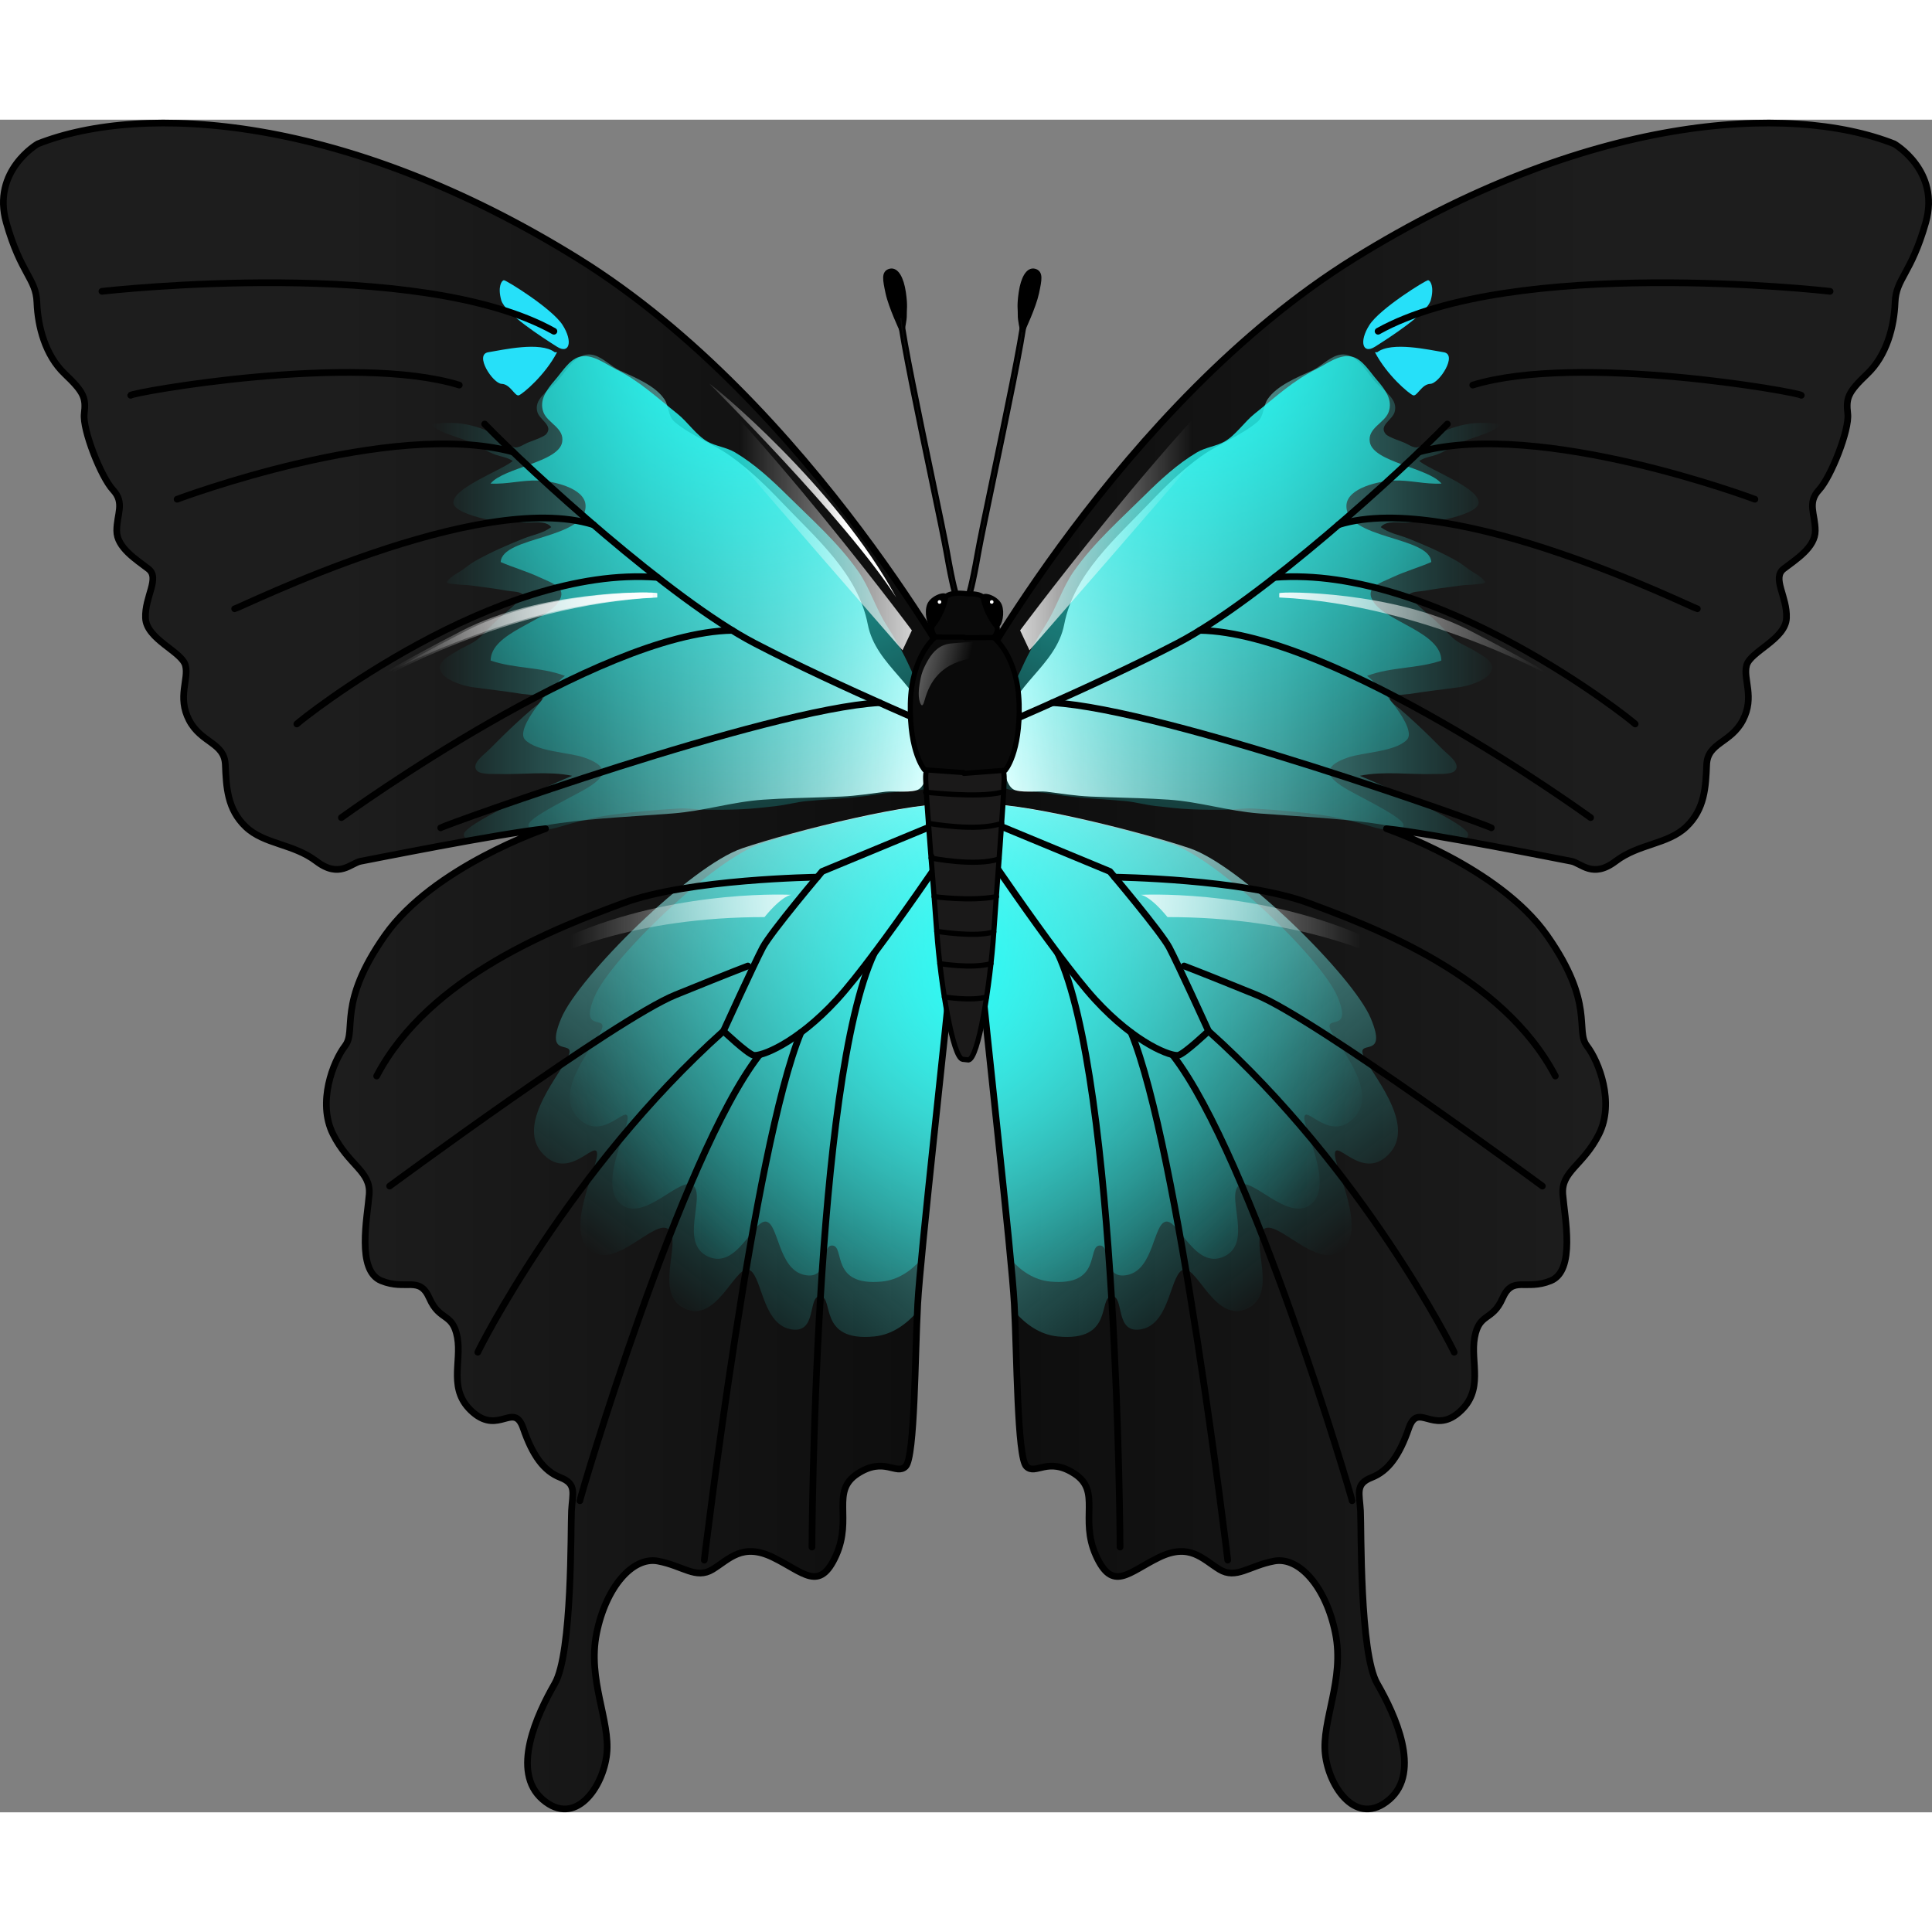
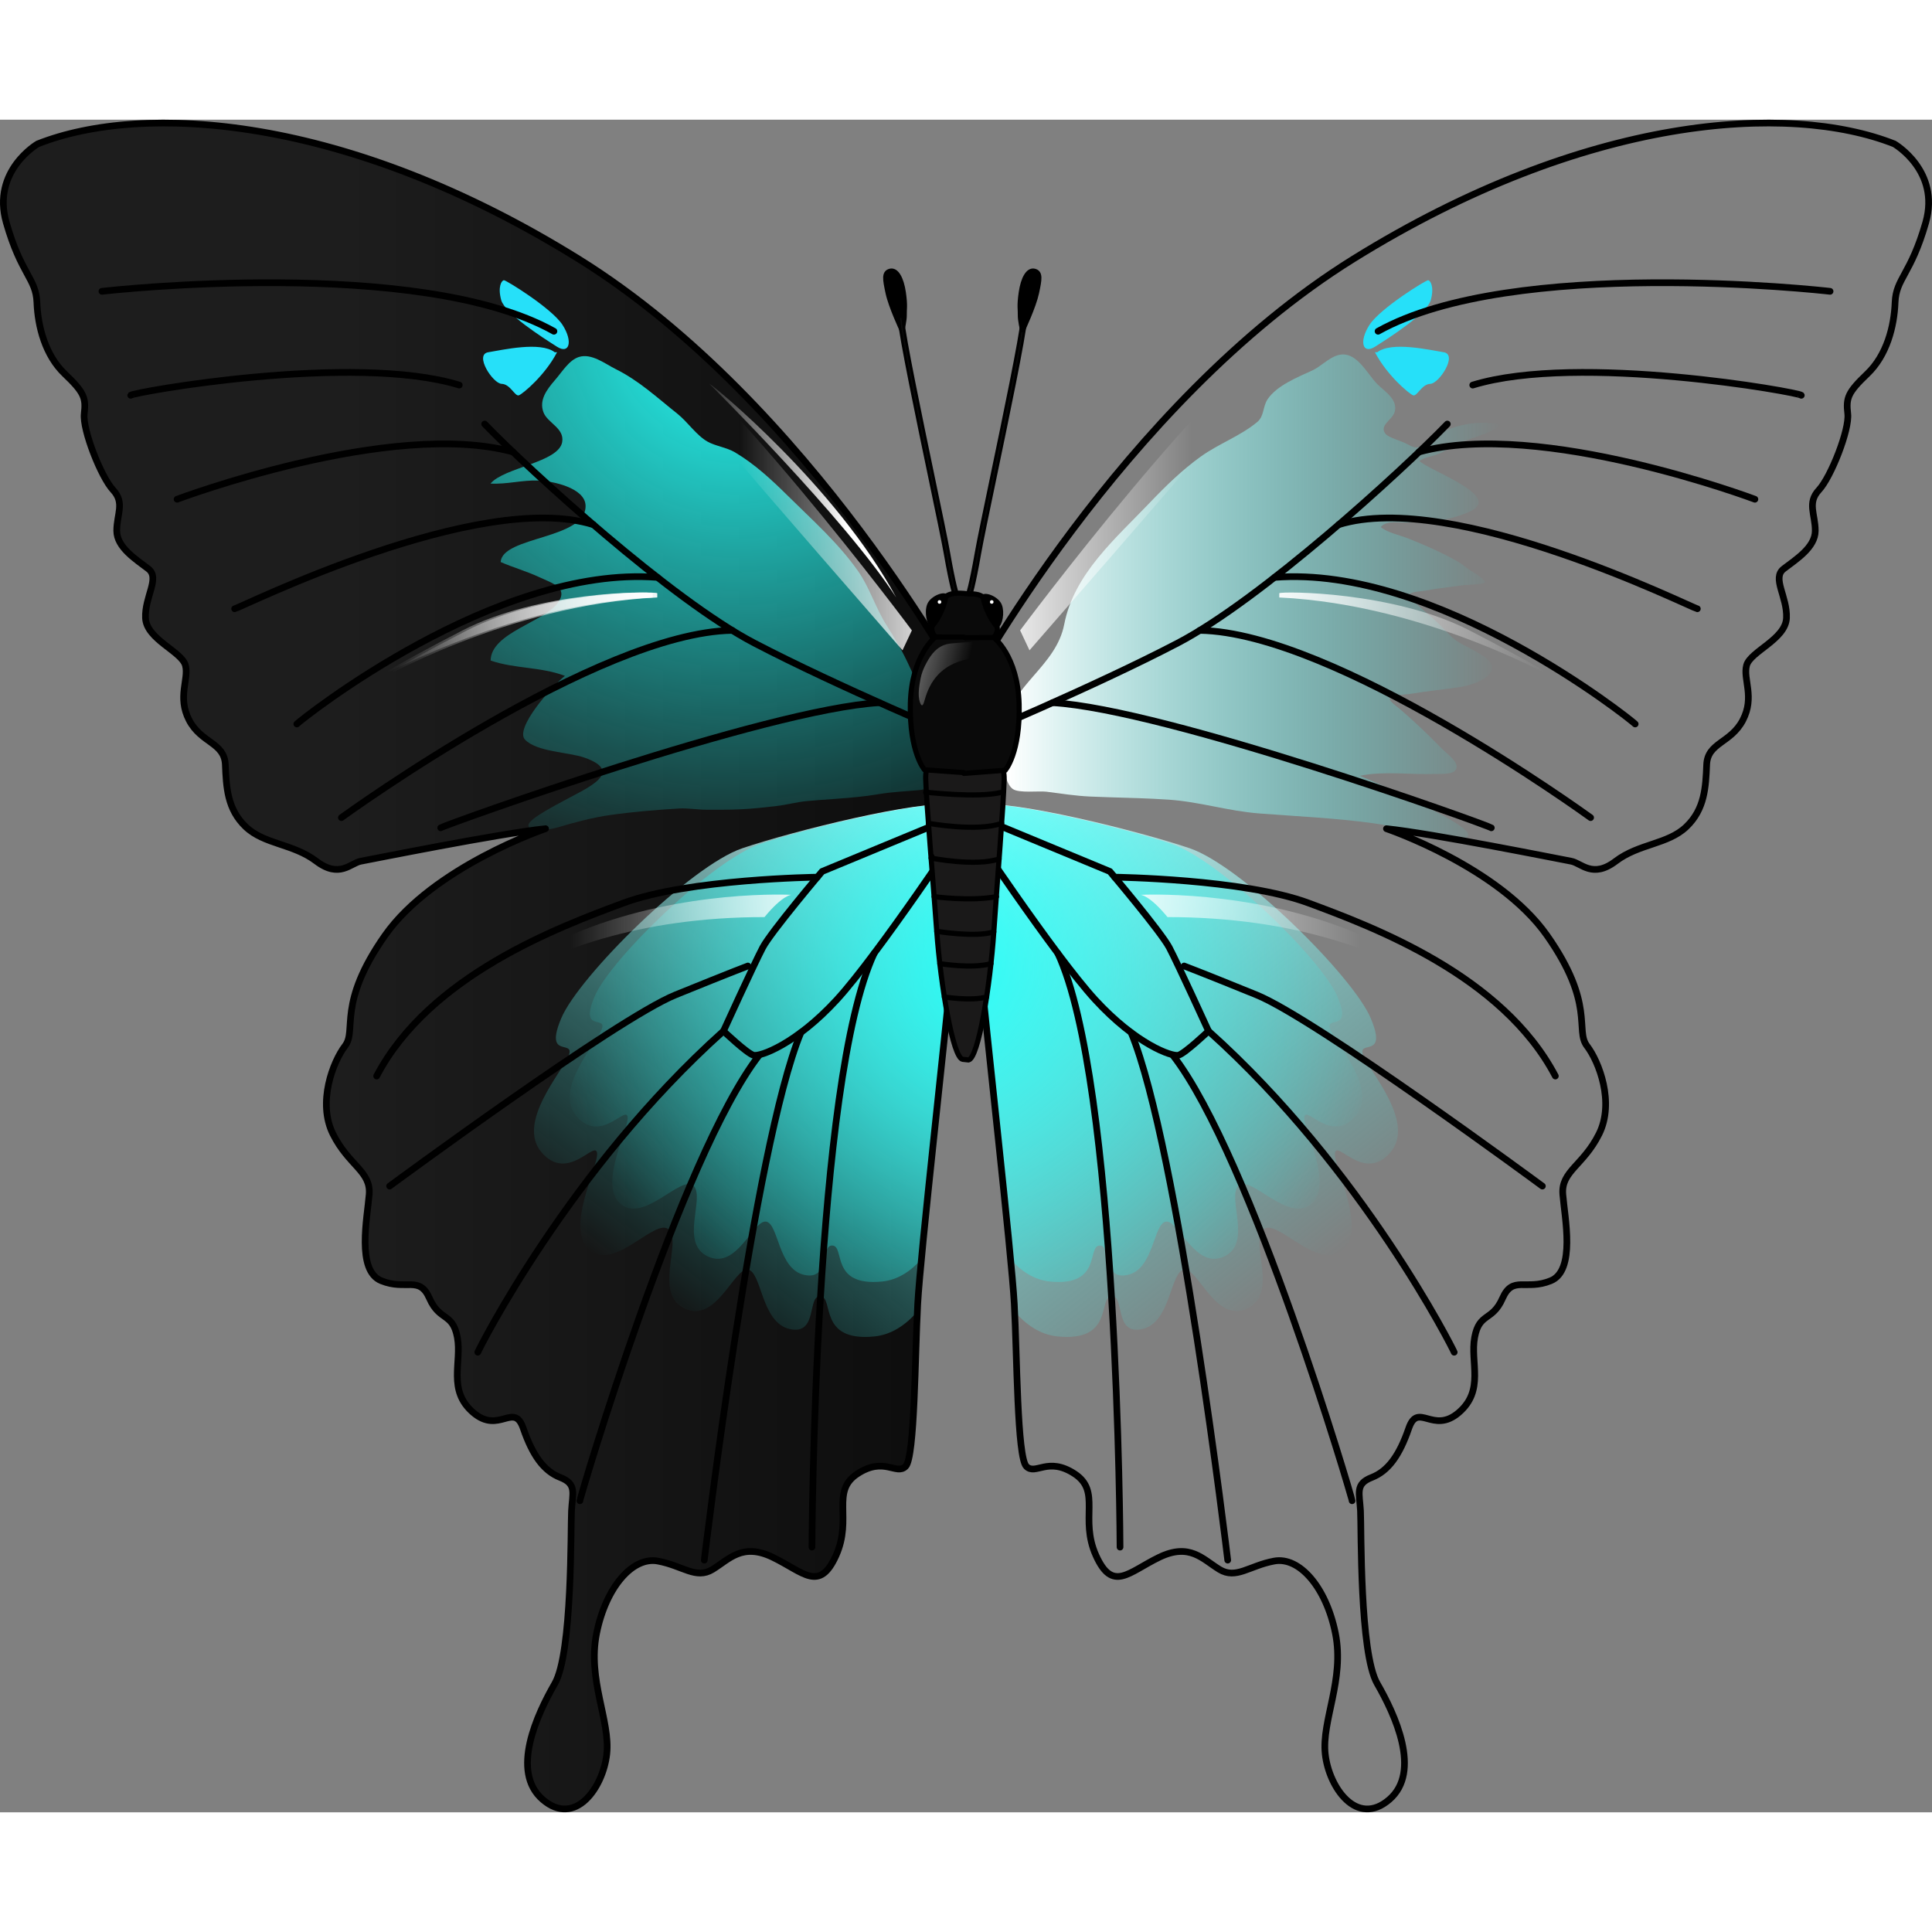
<svg xmlns="http://www.w3.org/2000/svg" version="1.1" id="Layer_1" width="800px" height="800px" viewBox="0 0 288.585 252.831" enable-background="new 0 0 288.585 252.831" xml:space="preserve">
  <rect x="0" y="0" width="288.585" height="252.831" fill="#808080" stroke="none" />
  <g>
    <g>
      <g>
        <linearGradient id="SVGID_1_" gradientUnits="userSpaceOnUse" x1="766.576" y1="126.415" x2="653.03" y2="126.415" gradientTransform="matrix(1 0 0 1 -602.281 0)">
          <stop offset="0" style="stop-color:#090909" />
          <stop offset="1" style="stop-color:#1D1D1D" />
        </linearGradient>
        <path fill="url(#SVGID_1_)" d="M144.292,85.532c0,0-23.171-43.183-57.888-64.744S21.356-2.6,5.642,3.612     c0,0-6.922,3.996-4.704,11.759s4.437,8.32,4.575,11.925s1.248,7.902,4.159,10.675s3.188,3.604,2.911,5.961     s2.498,9.431,4.3,11.371s0.554,3.604,0.554,6.1s2.911,4.297,4.714,5.684s-0.555,4.158-0.416,7.348s5.408,4.992,5.962,7.071     s-1.249,4.713,0.554,8.179s5.27,3.33,5.408,6.657s0.278,6.654,3.051,9.288s7.07,2.496,10.536,5.13s5.129,0.277,6.654,0     s20.794-4.159,27.588-4.853c0,0-16.773,5.686-23.982,15.945s-4.161,14.14-5.964,16.497s-4.16,8.458-1.803,13.171     s5.685,5.545,5.407,9.011s-1.941,11.373,1.802,12.897s5.685-0.832,7.209,2.634s3.465,2.079,4.158,5.822     s-1.513,7.902,2.363,11.229s6.095-1.662,7.48,2.357s3.049,6.378,5.545,7.348s1.803,2.356,1.664,4.99s0.141,21.215-2.494,25.79     s-6.655,13.161-1.803,17.329s9.011-1.803,9.565-6.793s-2.911-11.091-1.524-18.022s5.406-11.507,9.149-10.813     s5.685,2.773,8.18,1.248s4.438-4.021,9.012-1.803s6.932,5.268,9.427-0.277s-0.832-9.564,3.188-12.199s5.822,0.277,7.209-1.109     s1.389-16.638,1.805-24.263s4.3-41.589,5.132-51.155s2.079-17.191,2.079-17.191" />
        <g>
          <path fill="#26E0F9" d="M82.863,34.738c-2.137-1.654-7.79-0.345-9.928,0s0.688,4.684,1.999,4.721s1.984,1.934,2.578,1.709      s3.902-2.982,5.695-6.43" />
          <path fill="#26E0F9" d="M83.208,33.919c-2.25-1.427-7.79-4.972-8.342-6.972s0.068-2.965,0.413-2.965s7.172,4.205,8.757,6.688      S85.038,35.08,83.208,33.919z" />
        </g>
        <linearGradient id="SVGID_2_" gradientUnits="userSpaceOnUse" x1="8442.377" y1="71.357" x2="8516.84" y2="71.357" gradientTransform="matrix(-1 0 0 1 8581.207 0)">
          <stop offset="0.011" style="stop-color:#FFFFFF" />
          <stop offset="1" style="stop-color:#26FFF9;stop-opacity:0" />
        </linearGradient>
-         <path fill="url(#SVGID_2_)" d="M123.016,101.206c-2.996,0.096-5.981,0.156-8.979,0.362c-4.723,0.326-8.823,1.695-13.59,2.064     c-5.629,0.436-11.275,0.678-16.873,1.445c-3.168,0.435-6.25,1.25-9.293,2.12c-0.934,0.267-5.158,1.075-4.992-0.476     c0.109-1.03,5.121-3.494,6.132-4.036c1.577-0.846,3.27-1.477,4.856-2.319c1.7-0.903,3.505-1.652,5.188-2.36     c-3.545-0.746-7.564-0.146-11.193-0.273c-0.714-0.025-2.515,0.109-3.05-0.517c-0.886-1.035,1.107-2.385,1.808-3.095     c1.406-1.425,2.832-2.829,4.307-4.185c0.72-0.662,1.451-1.313,2.197-1.947c0.282-0.24,1.52-1.083,1.469-1.529     c-0.061-0.548-2.481-0.594-3.014-0.682c-2.496-0.412-5.041-0.673-7.549-1.033c-1.33-0.192-4.699-1.18-4.723-2.885     c-0.017-1.174,1.815-2.035,2.646-2.546c1.049-0.645,2.405-1.121,3.299-1.977c0.771-0.737,1.494-1.541,2.275-2.284     c0.848-0.805,1.758-1.524,2.615-2.314c0.506-0.469,1.313-1.203,1.523-1.858c-0.489-0.355-1.13-0.375-1.707-0.442     c-0.912-0.106-1.813-0.303-2.722-0.42c-1.106-0.143-2.208-0.295-3.308-0.447c-0.744-0.104-1.508-0.071-2.25-0.18     c-0.44-0.064-1.006,0.011-1.354-0.304c0.494-0.875,1.668-1.341,2.453-1.923c0.613-0.454,1.2-0.918,1.869-1.292     c2.295-1.282,4.77-2.368,7.212-3.331c1.346-0.53,2.921-0.795,4.071-1.68c-0.781-1.071-2.979-0.637-4.151-0.693     c-1.779-0.086-3.699-0.12-5.44-0.458c-1.014-0.196-4.68-1.1-4.995-2.314c-0.581-2.244,7.301-5.067,8.831-6.418     c-0.764-0.536-1.721-0.64-2.578-0.937c-1.125-0.39-1.984-1.02-3.057-1.563c-2.049-1.039-4.863-1.423-6.586-2.91     c3.982-0.837,8.215,0.2,11.307,2.671c1.129,0.902,1.385,0.95,2.797,0.177c0.691-0.378,2.683-0.935,3.127-1.455     c1.089-1.277-0.982-2.097-1.328-3.296c-0.537-1.865,1.461-3.043,2.574-4.155c1.64-1.641,3.197-5.192,6-4.302     c1.355,0.432,2.448,1.661,3.74,2.255c2.172,1,5.283,2.239,6.657,4.288c0.753,1.123,0.494,2.522,1.55,3.404     c2.491,2.081,5.742,3.235,8.406,5.143c2.804,2.008,5.277,4.424,7.652,6.915c5.09,5.339,11.309,10.604,12.773,18.155     c1.23,6.343,8.012,9.082,9.004,15.458c0.33,2.117,0.472,7.846-1.314,9.147c-0.896,0.654-3.926,0.267-5.023,0.406     c-2.208,0.28-4.313,0.624-6.554,0.724C124.827,101.144,123.92,101.176,123.016,101.206z" />
        <radialGradient id="SVGID_3_" cx="8470.969" cy="30.039" r="89.951" gradientTransform="matrix(-1 0 0 1 8581.207 0)" gradientUnits="userSpaceOnUse">
          <stop offset="0" style="stop-color:#26FFF9" />
          <stop offset="1" style="stop-color:#26FFF9;stop-opacity:0" />
        </radialGradient>
        <path fill="url(#SVGID_3_)" d="M124.834,101.448c-1.428,0.104-2.856,0.198-4.281,0.329c-1.557,0.144-2.996,0.564-4.553,0.741     c-1.769,0.201-3.537,0.409-5.316,0.488c-1.709,0.076-3.42,0.077-5.131,0.07c-1.402-0.006-2.809-0.269-4.189-0.184     c-3.414,0.209-6.836,0.491-10.223,0.974c-2.706,0.385-5.338,1.105-7.938,1.875c-0.798,0.236-4.406,0.951-4.265-0.42     c0.094-0.912,4.374-3.091,5.237-3.57c3.256-1.808,9.369-4.266,3.111-6.465c-2.311-0.813-7.119-0.848-8.862-2.676     c-1.599-1.678,4.021-8,5.958-9.532c-3.654-1.376-7.479-1.043-11.096-2.287c0.038-4.188,8.162-5.783,10.131-8.748     c1.426-2.146-0.88-2.787-2.937-3.74c-1.848-0.857-3.858-1.426-5.692-2.225c0.209-3.887,12.832-3.373,12.679-8.438     c-0.081-2.67-4.997-3.666-6.981-3.739c-2.536-0.095-4.695,0.585-7.217,0.455c1.996-2.412,10.17-3.159,10.702-6.191     c0.372-2.116-2.206-2.844-2.804-4.481c-0.654-1.793,0.459-3.321,1.745-4.807c1.097-1.267,2.095-2.965,3.554-3.429     c1.887-0.601,3.911,1.017,5.486,1.8c3.505,1.742,6.156,4.234,9.232,6.678c1.535,1.221,2.83,3.22,4.496,4.16     c1.211,0.684,2.822,0.847,4.115,1.611c2.891,1.709,5.465,4.088,7.842,6.442c3.643,3.607,7.553,7.05,10.52,11.267     c1.742,2.477,2.604,5.47,4.222,8.032c1.32,2.092,2.511,4.092,3.521,6.351c2.211,4.948,6.332,9.934,4.39,15.61     c-0.515,1.504-1.255,2.577-2.899,2.735c-2.06,0.199-4.092,0.262-6.166,0.616C129.11,101.112,126.973,101.292,124.834,101.448z" />
        <linearGradient id="SVGID_4_" gradientUnits="userSpaceOnUse" x1="753.832" y1="103.721" x2="697.577" y2="174.799" gradientTransform="matrix(1 0 0 1 -602.281 0)">
          <stop offset="0.011" style="stop-color:#FFFFFF" />
          <stop offset="1" style="stop-color:#26FFF9;stop-opacity:0" />
        </linearGradient>
        <path fill="url(#SVGID_4_)" d="M144.292,104.662c-1.314-0.921-2.357-1.657-2.357-1.657l0.413-0.693     c-5.13-0.693-23.707,3.881-31.471,6.516s-24.398,19.131-27.033,25.37s2.084,3.096,1.111,5.568s-7.905,10.098-4.023,14.534     s7.877-1.812,8.242,0s-4.905,11.374-1.098,14.56s9.892-4.993,11.841-3.053s-2.35,9.564,2.364,11.783s7.354-6.1,9.431-5.822     s1.956,7.912,6.238,8.875s2.57-5.063,4.612-4.889s-0.409,6.83,8.025,5.998c2.621-0.259,4.748-1.764,6.437-3.714     c0.019-0.395,0.037-0.78,0.057-1.143c0.416-7.625,4.3-41.589,5.132-51.155s2.079-17.191,2.079-17.191V104.662z" />
        <radialGradient id="SVGID_5_" cx="751.697" cy="126.797" r="68.576" gradientTransform="matrix(1 0 0 1 -602.281 0)" gradientUnits="userSpaceOnUse">
          <stop offset="0" style="stop-color:#26FFF9" />
          <stop offset="1" style="stop-color:#26FFF9;stop-opacity:0" />
        </radialGradient>
        <path fill="url(#SVGID_5_)" d="M144.292,104.412c-1.206-0.826-2.162-1.486-2.162-1.486l0.379-0.621     c-4.705-0.622-21.745,3.48-28.866,5.843c-7.121,2.363-22.379,17.157-24.795,22.753c-2.417,5.596,1.911,2.776,1.02,4.994     c-0.893,2.218-7.252,9.056-3.691,13.035c3.561,3.979,7.226-1.625,7.561,0c0.335,1.624-4.5,10.2-1.007,13.057     c3.492,2.857,9.073-4.478,10.86-2.737c1.788,1.74-2.154,8.578,2.169,10.567c4.323,1.99,6.745-5.47,8.649-5.222     c1.904,0.249,1.795,7.097,5.723,7.96s2.357-4.541,4.23-4.385c1.873,0.157-0.375,6.126,7.361,5.38     c2.404-0.232,4.355-1.582,5.903-3.331c0.017-0.354,0.034-0.7,0.052-1.024c0.382-6.839,3.944-37.299,4.707-45.878     c0.764-8.58,1.907-15.418,1.907-15.418V104.412z" />
        <path fill="none" stroke="#000000" stroke-linecap="round" stroke-linejoin="round" stroke-miterlimit="10" d="M144.292,85.532     c0,0-23.171-43.183-57.888-64.744S21.356-2.6,5.642,3.612c0,0-6.922,3.996-4.704,11.759s4.437,8.32,4.575,11.925     s1.248,7.902,4.159,10.675s3.188,3.604,2.911,5.961s2.498,9.431,4.3,11.371s0.554,3.604,0.554,6.1s2.911,4.297,4.714,5.684     s-0.555,4.158-0.416,7.348s5.408,4.992,5.962,7.071s-1.249,4.713,0.554,8.179s5.27,3.33,5.408,6.657s0.278,6.654,3.051,9.288     s7.07,2.496,10.536,5.13s5.129,0.277,6.654,0s20.794-4.159,27.588-4.853c0,0-16.773,5.686-23.982,15.945     s-4.161,14.14-5.964,16.497s-4.16,8.458-1.803,13.171s5.685,5.545,5.407,9.011s-1.941,11.373,1.802,12.897     s5.685-0.832,7.209,2.634s3.465,2.079,4.158,5.822s-1.513,7.902,2.363,11.229s6.095-1.662,7.48,2.357s3.049,6.378,5.545,7.348     s1.803,2.356,1.664,4.99s0.141,21.215-2.494,25.79s-6.655,13.161-1.803,17.329s9.011-1.803,9.565-6.793     s-2.911-11.091-1.524-18.022s5.406-11.507,9.149-10.813s5.685,2.773,8.18,1.248s4.438-4.021,9.012-1.803s6.932,5.268,9.427-0.277     s-0.832-9.564,3.188-12.199s5.822,0.277,7.209-1.109s1.389-16.638,1.805-24.263s4.3-41.589,5.132-51.155     s2.079-17.191,2.079-17.191" />
        <path fill="none" stroke="#000000" stroke-linecap="round" stroke-linejoin="round" stroke-miterlimit="10" d="M143.737,92.463     c0,0-18.578-7.767-31.056-14.282S79.247,52.534,72.396,45.463" />
        <path fill="none" stroke="#000000" stroke-linecap="round" stroke-linejoin="round" stroke-miterlimit="10" d="M144.292,104.942     c0,0-13.17,19.825-19.27,26.479s-11.508,8.596-12.478,8.318s-4.479-3.604-4.479-3.604s4.617-10.118,5.864-12.475     s8.872-11.368,8.872-11.368l19.411-8.043" />
        <path fill="none" stroke="#000000" stroke-linecap="round" stroke-linejoin="round" stroke-miterlimit="10" d="M58.2,159.29     c0,0,33.826-24.954,42.699-28.559s10.813-4.315,10.813-4.315" />
        <path fill="none" stroke="#000000" stroke-linecap="round" stroke-linejoin="round" stroke-miterlimit="10" d="M122.086,113.146     c0,0-19.244,0.254-28.948,3.858s-28.975,10.801-36.877,25.849" />
        <path fill="none" stroke="#000000" stroke-linecap="round" stroke-linejoin="round" stroke-miterlimit="10" d="M71.372,184.106     c0.139-0.416,13.639-27.317,36.695-47.971" />
        <path fill="none" stroke="#000000" stroke-linecap="round" stroke-linejoin="round" stroke-miterlimit="10" d="M86.622,206.288     c0-0.416,15.044-51.38,26.757-66.522" />
        <path fill="none" stroke="#000000" stroke-linecap="round" stroke-linejoin="round" stroke-miterlimit="10" d="M105.199,215.161     c0,0,7.382-61.833,14.437-78.815" />
        <path fill="none" stroke="#000000" stroke-linecap="round" stroke-linejoin="round" stroke-miterlimit="10" d="M121.283,213.217     c0-0.415,0.288-69.547,9.306-88.717" />
        <path fill="none" stroke="#000000" stroke-linecap="round" stroke-linejoin="round" stroke-miterlimit="10" d="M65.828,105.773     c0.555-0.416,48.633-17.721,65.528-18.69" />
        <path fill="none" stroke="#000000" stroke-linecap="round" stroke-linejoin="round" stroke-miterlimit="10" d="M50.994,104.25     c0.971-0.694,38.28-27.651,58.374-27.967" />
        <path fill="none" stroke="#000000" stroke-linecap="round" stroke-linejoin="round" stroke-miterlimit="10" d="M44.339,90.266     c0.693-0.713,29.685-23.81,53.868-21.896" />
        <path fill="none" stroke="#000000" stroke-linecap="round" stroke-linejoin="round" stroke-miterlimit="10" d="M35.051,73.055     c0.832-0.139,36.461-17.906,53.582-12.558" />
        <path fill="none" stroke="#000000" stroke-linecap="round" stroke-linejoin="round" stroke-miterlimit="10" d="M26.455,56.695     c0,0,31.994-12.041,50.171-7.061" />
        <path fill="none" stroke="#000000" stroke-linecap="round" stroke-linejoin="round" stroke-miterlimit="10" d="M19.523,41.167     c0.139-0.416,33.273-6.378,49.077-1.525" />
        <path fill="none" stroke="#000000" stroke-linecap="round" stroke-linejoin="round" stroke-miterlimit="10" d="M15.225,25.64     c1.109-0.139,47.414-5.267,67.516,5.962" />
      </g>
      <linearGradient id="SVGID_6_" gradientUnits="userSpaceOnUse" x1="8439.07" y1="53.619" x2="8470.723" y2="53.619" gradientTransform="matrix(-1 0 0 1 8581.207 0)">
        <stop offset="0" style="stop-color:#FFFFFF" />
        <stop offset="1" style="stop-color:#FFFFFF;stop-opacity:0" />
      </linearGradient>
      <path fill="url(#SVGID_6_)" d="M136.208,76.283c0,0-29.609-39.812-44.032-48.306c5.77,5.467,17.296,21.759,17.653,22.409    s24.98,28.875,24.98,28.875L136.208,76.283z" />
      <linearGradient id="SVGID_7_" gradientUnits="userSpaceOnUse" x1="8480.164" y1="74.241" x2="8523.731" y2="79.254" gradientTransform="matrix(-1 0 0 1 8581.207 0)">
        <stop offset="0" style="stop-color:#FFFFFF" />
        <stop offset="1" style="stop-color:#FFFFFF;stop-opacity:0" />
      </linearGradient>
      <path fill="url(#SVGID_7_)" d="M97.499,70.729c-0.478-0.301-17.069-0.289-28.408,5.554s-14.084,7.872-14.084,7.872    s20.053-11.727,42.492-12.786" />
      <linearGradient id="SVGID_8_" gradientUnits="userSpaceOnUse" x1="8455.383" y1="127.755" x2="8495.917" y2="127.755" gradientTransform="matrix(-1 0 0 1 8581.207 0)">
        <stop offset="0" style="stop-color:#FFFFFF" />
        <stop offset="1" style="stop-color:#FFFFFF;stop-opacity:0" />
      </linearGradient>
      <path fill="url(#SVGID_8_)" d="M118.23,115.787c0,0-15.954-0.871-31.608,5.445s-24.779,18.533-24.779,18.533    s14.327-20.655,52.35-20.655C116.958,115.751,118.23,115.787,118.23,115.787z" />
      <linearGradient id="SVGID_9_" gradientUnits="userSpaceOnUse" x1="8437.123" y1="74.241" x2="8480.69" y2="79.255" gradientTransform="matrix(-1 0 0 1 8538.848 0)">
        <stop offset="0" style="stop-color:#FFFFFF" />
        <stop offset="1" style="stop-color:#FFFFFF;stop-opacity:0" />
      </linearGradient>
      <path fill="url(#SVGID_9_)" d="M98.178,70.729c-0.478-0.301-17.069-0.289-28.408,5.554s-14.084,7.872-14.084,7.872    s20.053-11.727,42.492-12.786" />
      <g>
        <linearGradient id="SVGID_10_" gradientUnits="userSpaceOnUse" x1="9059.197" y1="126.417" x2="8945.652" y2="126.417" gradientTransform="matrix(-1 0 0 1 9183.488 0)">
          <stop offset="0" style="stop-color:#090909" />
          <stop offset="1" style="stop-color:#1D1D1D" />
        </linearGradient>
-         <path fill="url(#SVGID_10_)" d="M144.292,85.532c0,0,23.171-43.183,57.888-64.744S267.229-2.6,282.943,3.612     c0,0,6.922,3.996,4.704,11.759s-4.437,8.32-4.575,11.925s-1.248,7.902-4.159,10.675s-3.188,3.604-2.911,5.961     s-2.498,9.431-4.3,11.371s-0.554,3.604-0.554,6.1s-2.911,4.297-4.714,5.684s0.555,4.158,0.416,7.348s-5.408,4.992-5.962,7.071     s1.249,4.713-0.554,8.179s-5.27,3.33-5.408,6.657s-0.278,6.654-3.051,9.288s-7.07,2.496-10.536,5.13s-5.129,0.277-6.654,0     s-20.794-4.159-27.588-4.853c0,0,16.773,5.686,23.982,15.945s4.161,14.14,5.964,16.497s4.16,8.458,1.803,13.171     s-5.685,5.545-5.407,9.011s1.941,11.373-1.802,12.897s-5.685-0.832-7.209,2.634s-3.465,2.079-4.158,5.822     s1.513,7.902-2.363,11.229s-6.095-1.662-7.48,2.357s-3.049,6.378-5.545,7.348s-1.803,2.356-1.664,4.99s-0.141,21.215,2.494,25.79     s6.655,13.161,1.803,17.329s-9.011-1.803-9.565-6.793s2.911-11.091,1.524-18.022s-5.406-11.507-9.149-10.813     s-5.685,2.773-8.18,1.248s-4.438-4.021-9.012-1.803s-6.932,5.268-9.427-0.277s0.832-9.564-3.188-12.199s-5.822,0.277-7.209-1.109     s-1.389-16.638-1.805-24.263s-4.3-41.589-5.132-51.155s-2.079-17.191-2.079-17.191" />
        <g>
          <path fill="#26E0F9" d="M205.722,34.738c2.137-1.654,7.79-0.345,9.928,0s-0.688,4.684-1.999,4.721s-1.984,1.934-2.578,1.709      s-3.902-2.982-5.695-6.43" />
          <path fill="#26E0F9" d="M205.377,33.919c2.25-1.427,7.79-4.972,8.342-6.972s-0.068-2.965-0.413-2.965s-7.172,4.205-8.757,6.688      S203.547,35.08,205.377,33.919z" />
        </g>
        <linearGradient id="SVGID_11_" gradientUnits="userSpaceOnUse" x1="149.756" y1="71.357" x2="224.219" y2="71.357">
          <stop offset="0.011" style="stop-color:#FFFFFF" />
          <stop offset="1" style="stop-color:#26FFF9;stop-opacity:0" />
        </linearGradient>
        <path fill="url(#SVGID_11_)" d="M165.569,101.206c2.996,0.096,5.981,0.156,8.979,0.362c4.723,0.326,8.823,1.695,13.59,2.064     c5.629,0.436,11.275,0.678,16.873,1.445c3.168,0.435,6.25,1.25,9.293,2.12c0.934,0.267,5.158,1.075,4.992-0.476     c-0.109-1.03-5.121-3.494-6.132-4.036c-1.577-0.846-3.27-1.477-4.856-2.319c-1.7-0.903-3.505-1.652-5.188-2.36     c3.545-0.746,7.564-0.146,11.193-0.273c0.714-0.025,2.515,0.109,3.05-0.517c0.886-1.035-1.107-2.385-1.808-3.095     c-1.406-1.425-2.832-2.829-4.307-4.185c-0.72-0.662-1.451-1.313-2.197-1.947c-0.282-0.24-1.52-1.083-1.469-1.529     c0.061-0.548,2.481-0.594,3.014-0.682c2.496-0.412,5.041-0.673,7.549-1.033c1.33-0.192,4.699-1.18,4.723-2.885     c0.017-1.174-1.815-2.035-2.646-2.546c-1.049-0.645-2.405-1.121-3.299-1.977c-0.771-0.737-1.494-1.541-2.275-2.284     c-0.848-0.805-1.758-1.524-2.615-2.314c-0.506-0.469-1.313-1.203-1.523-1.858c0.489-0.355,1.13-0.375,1.707-0.442     c0.912-0.106,1.813-0.303,2.722-0.42c1.106-0.143,2.208-0.295,3.308-0.447c0.744-0.104,1.508-0.071,2.25-0.18     c0.44-0.064,1.006,0.011,1.354-0.304c-0.494-0.875-1.668-1.341-2.453-1.923c-0.613-0.454-1.2-0.918-1.869-1.292     c-2.295-1.282-4.77-2.368-7.212-3.331c-1.346-0.53-2.921-0.795-4.071-1.68c0.781-1.071,2.979-0.637,4.151-0.693     c1.779-0.086,3.699-0.12,5.44-0.458c1.014-0.196,4.68-1.1,4.995-2.314c0.581-2.244-7.301-5.067-8.831-6.418     c0.764-0.536,1.721-0.64,2.578-0.937c1.125-0.39,1.984-1.02,3.057-1.563c2.049-1.039,4.863-1.423,6.586-2.91     c-3.982-0.837-8.215,0.2-11.307,2.671c-1.129,0.902-1.385,0.95-2.797,0.177c-0.691-0.378-2.683-0.935-3.127-1.455     c-1.089-1.277,0.982-2.097,1.328-3.296c0.537-1.865-1.461-3.043-2.574-4.155c-1.64-1.641-3.197-5.192-6-4.302     c-1.355,0.432-2.448,1.661-3.74,2.255c-2.172,1-5.283,2.239-6.657,4.288c-0.753,1.123-0.494,2.522-1.55,3.404     c-2.491,2.081-5.742,3.235-8.406,5.143c-2.804,2.008-5.277,4.424-7.652,6.915c-5.09,5.339-11.309,10.604-12.773,18.155     c-1.23,6.343-8.012,9.082-9.004,15.458c-0.33,2.117-0.472,7.846,1.314,9.147c0.896,0.654,3.926,0.267,5.023,0.406     c2.208,0.28,4.313,0.624,6.554,0.724C163.758,101.144,164.665,101.176,165.569,101.206z" />
        <radialGradient id="SVGID_12_" cx="178.348" cy="30.039" r="89.95" gradientUnits="userSpaceOnUse">
          <stop offset="0" style="stop-color:#26FFF9" />
          <stop offset="1" style="stop-color:#26FFF9;stop-opacity:0" />
        </radialGradient>
-         <path fill="url(#SVGID_12_)" d="M163.75,101.448c1.428,0.104,2.856,0.198,4.281,0.329c1.557,0.144,2.996,0.564,4.553,0.741     c1.769,0.201,3.537,0.409,5.316,0.488c1.709,0.076,3.42,0.077,5.131,0.07c1.402-0.006,2.809-0.269,4.189-0.184     c3.414,0.209,6.836,0.491,10.223,0.974c2.706,0.385,5.338,1.105,7.938,1.875c0.798,0.236,4.406,0.951,4.265-0.42     c-0.094-0.912-4.374-3.091-5.237-3.57c-3.256-1.808-9.369-4.266-3.111-6.465c2.311-0.813,7.119-0.848,8.862-2.676     c1.599-1.678-4.021-8-5.958-9.532c3.654-1.376,7.479-1.043,11.096-2.287c-0.038-4.188-8.162-5.783-10.131-8.748     c-1.426-2.146,0.88-2.787,2.937-3.74c1.848-0.857,3.858-1.426,5.692-2.225c-0.209-3.887-12.832-3.373-12.679-8.438     c0.081-2.67,4.997-3.666,6.981-3.739c2.536-0.095,4.695,0.585,7.217,0.455c-1.996-2.412-10.17-3.159-10.702-6.191     c-0.372-2.116,2.206-2.844,2.804-4.481c0.654-1.793-0.459-3.321-1.745-4.807c-1.097-1.267-2.095-2.965-3.554-3.429     c-1.887-0.601-3.911,1.017-5.486,1.8c-3.505,1.742-6.156,4.234-9.232,6.678c-1.535,1.221-2.83,3.22-4.496,4.16     c-1.211,0.684-2.822,0.847-4.115,1.611c-2.891,1.709-5.465,4.088-7.842,6.442c-3.643,3.607-7.553,7.05-10.52,11.267     c-1.742,2.477-2.604,5.47-4.222,8.032c-1.32,2.092-2.511,4.092-3.521,6.351c-2.211,4.948-6.332,9.934-4.39,15.61     c0.515,1.504,1.255,2.577,2.899,2.735c2.06,0.199,4.092,0.262,6.166,0.616C159.475,101.112,161.612,101.292,163.75,101.448z" />
        <linearGradient id="SVGID_13_" gradientUnits="userSpaceOnUse" x1="9046.457" y1="103.721" x2="8990.202" y2="174.801" gradientTransform="matrix(-1 0 0 1 9183.488 0)">
          <stop offset="0.011" style="stop-color:#FFFFFF" />
          <stop offset="1" style="stop-color:#26FFF9;stop-opacity:0" />
        </linearGradient>
        <path fill="url(#SVGID_13_)" d="M144.292,104.662c1.314-0.921,2.357-1.657,2.357-1.657l-0.413-0.693     c5.13-0.693,23.707,3.881,31.471,6.516s24.398,19.131,27.033,25.37s-2.084,3.096-1.111,5.568s7.905,10.098,4.023,14.534     s-7.877-1.812-8.242,0s4.905,11.374,1.098,14.56s-9.892-4.993-11.841-3.053s2.35,9.564-2.364,11.783s-7.354-6.1-9.431-5.822     s-1.956,7.912-6.238,8.875s-2.57-5.063-4.612-4.889s0.409,6.83-8.025,5.998c-2.621-0.259-4.748-1.764-6.437-3.714     c-0.019-0.395-0.037-0.78-0.057-1.143c-0.416-7.625-4.3-41.589-5.132-51.155s-2.079-17.191-2.079-17.191V104.662z" />
        <radialGradient id="SVGID_14_" cx="9044.32" cy="126.797" r="68.576" gradientTransform="matrix(-1 0 0 1 9183.488 0)" gradientUnits="userSpaceOnUse">
          <stop offset="0" style="stop-color:#26FFF9" />
          <stop offset="1" style="stop-color:#26FFF9;stop-opacity:0" />
        </radialGradient>
        <path fill="url(#SVGID_14_)" d="M144.292,104.412c1.206-0.826,2.162-1.486,2.162-1.486l-0.379-0.621     c4.705-0.622,21.745,3.48,28.866,5.843c7.121,2.363,22.379,17.157,24.795,22.753c2.417,5.596-1.911,2.776-1.02,4.994     c0.893,2.218,7.252,9.056,3.691,13.035c-3.561,3.979-7.226-1.625-7.561,0c-0.335,1.624,4.5,10.2,1.007,13.057     c-3.492,2.857-9.073-4.478-10.86-2.737c-1.788,1.74,2.154,8.578-2.169,10.567c-4.323,1.99-6.745-5.47-8.649-5.222     c-1.904,0.249-1.795,7.097-5.723,7.96s-2.357-4.541-4.23-4.385c-1.873,0.157,0.375,6.126-7.361,5.38     c-2.404-0.232-4.355-1.582-5.903-3.331c-0.017-0.354-0.034-0.7-0.052-1.024c-0.382-6.839-3.944-37.299-4.707-45.878     c-0.764-8.58-1.907-15.418-1.907-15.418V104.412z" />
        <path fill="none" stroke="#000000" stroke-linecap="round" stroke-linejoin="round" stroke-miterlimit="10" d="M144.292,85.532     c0,0,23.171-43.183,57.888-64.744S267.229-2.6,282.943,3.612c0,0,6.922,3.996,4.704,11.759s-4.437,8.32-4.575,11.925     s-1.248,7.902-4.159,10.675s-3.188,3.604-2.911,5.961s-2.498,9.431-4.3,11.371s-0.554,3.604-0.554,6.1s-2.911,4.297-4.714,5.684     s0.555,4.158,0.416,7.348s-5.408,4.992-5.962,7.071s1.249,4.713-0.554,8.179s-5.27,3.33-5.408,6.657s-0.278,6.654-3.051,9.288     s-7.07,2.496-10.536,5.13s-5.129,0.277-6.654,0s-20.794-4.159-27.588-4.853c0,0,16.773,5.686,23.982,15.945     s4.161,14.14,5.964,16.497s4.16,8.458,1.803,13.171s-5.685,5.545-5.407,9.011s1.941,11.373-1.802,12.897     s-5.685-0.832-7.209,2.634s-3.465,2.079-4.158,5.822s1.513,7.902-2.363,11.229s-6.095-1.662-7.48,2.357s-3.049,6.378-5.545,7.348     s-1.803,2.356-1.664,4.99s-0.141,21.215,2.494,25.79s6.655,13.161,1.803,17.329s-9.011-1.803-9.565-6.793     s2.911-11.091,1.524-18.022s-5.406-11.507-9.149-10.813s-5.685,2.773-8.18,1.248s-4.438-4.021-9.012-1.803     s-6.932,5.268-9.427-0.277s0.832-9.564-3.188-12.199s-5.822,0.277-7.209-1.109s-1.389-16.638-1.805-24.263     s-4.3-41.589-5.132-51.155s-2.079-17.191-2.079-17.191" />
        <path fill="none" stroke="#000000" stroke-linecap="round" stroke-linejoin="round" stroke-miterlimit="10" d="M144.848,92.463     c0,0,18.578-7.767,31.056-14.282s33.435-25.647,40.285-32.718" />
        <path fill="none" stroke="#000000" stroke-linecap="round" stroke-linejoin="round" stroke-miterlimit="10" d="M144.292,104.942     c0,0,13.17,19.825,19.27,26.479s11.508,8.596,12.478,8.318s4.479-3.604,4.479-3.604s-4.617-10.118-5.864-12.475     s-8.872-11.368-8.872-11.368l-19.411-8.043" />
        <path fill="none" stroke="#000000" stroke-linecap="round" stroke-linejoin="round" stroke-miterlimit="10" d="M230.385,159.29     c0,0-33.826-24.954-42.699-28.559s-10.813-4.315-10.813-4.315" />
        <path fill="none" stroke="#000000" stroke-linecap="round" stroke-linejoin="round" stroke-miterlimit="10" d="M166.499,113.146     c0,0,19.244,0.254,28.948,3.858s28.975,10.801,36.877,25.849" />
        <path fill="none" stroke="#000000" stroke-linecap="round" stroke-linejoin="round" stroke-miterlimit="10" d="M217.213,184.106     c-0.139-0.416-13.639-27.317-36.695-47.971" />
        <path fill="none" stroke="#000000" stroke-linecap="round" stroke-linejoin="round" stroke-miterlimit="10" d="M201.963,206.288     c0-0.416-15.044-51.38-26.757-66.522" />
        <path fill="none" stroke="#000000" stroke-linecap="round" stroke-linejoin="round" stroke-miterlimit="10" d="M183.386,215.161     c0,0-7.382-61.833-14.437-78.815" />
        <path fill="none" stroke="#000000" stroke-linecap="round" stroke-linejoin="round" stroke-miterlimit="10" d="M167.302,213.217     c0-0.415-0.288-69.547-9.306-88.717" />
        <path fill="none" stroke="#000000" stroke-linecap="round" stroke-linejoin="round" stroke-miterlimit="10" d="M222.757,105.773     c-0.555-0.416-48.633-17.721-65.528-18.69" />
        <path fill="none" stroke="#000000" stroke-linecap="round" stroke-linejoin="round" stroke-miterlimit="10" d="M237.591,104.25     c-0.971-0.694-38.28-27.651-58.374-27.967" />
        <path fill="none" stroke="#000000" stroke-linecap="round" stroke-linejoin="round" stroke-miterlimit="10" d="M244.246,90.266     c-0.693-0.713-29.685-23.81-53.868-21.896" />
        <path fill="none" stroke="#000000" stroke-linecap="round" stroke-linejoin="round" stroke-miterlimit="10" d="M253.534,73.055     c-0.832-0.139-36.461-17.906-53.582-12.558" />
        <path fill="none" stroke="#000000" stroke-linecap="round" stroke-linejoin="round" stroke-miterlimit="10" d="M262.13,56.695     c0,0-31.994-12.041-50.171-7.061" />
        <path fill="none" stroke="#000000" stroke-linecap="round" stroke-linejoin="round" stroke-miterlimit="10" d="M269.062,41.167     c-0.139-0.416-33.273-6.378-49.077-1.525" />
        <path fill="none" stroke="#000000" stroke-linecap="round" stroke-linejoin="round" stroke-miterlimit="10" d="M273.36,25.64     c-1.109-0.139-47.414-5.267-67.516,5.962" />
      </g>
      <linearGradient id="SVGID_15_" gradientUnits="userSpaceOnUse" x1="125.246" y1="54.315" x2="107.485" y2="57.956">
        <stop offset="0" style="stop-color:#FFFFFF" />
        <stop offset="1" style="stop-color:#FFFFFF;stop-opacity:0" />
      </linearGradient>
      <path fill="url(#SVGID_15_)" d="M105.976,39.458c0.403,0.099,18.857,15.205,27.883,31.898    C126.181,59.494,105.976,39.458,105.976,39.458z" />
      <g>
        <path stroke="#000000" stroke-width="0.77" stroke-linecap="round" stroke-linejoin="round" stroke-miterlimit="10" d="     M134.736,31.391c0,0-1.64-3.476-2.079-5.522c-0.438-2.048-0.604-2.99,0.303-3.23c0.908-0.241,1.659,1.088,1.966,3.163     c0.306,2.077,0.11,2.537,0.139,3.323C135.094,29.91,134.736,31.391,134.736,31.391z" />
        <path fill="#0A0A0A" stroke="#000000" stroke-width="0.385" stroke-linecap="round" stroke-linejoin="round" stroke-miterlimit="10" d="     M144.723,71.369c-0.033,0-0.066-0.005-0.1-0.018c-0.148-0.055-0.227-0.22-0.172-0.37c0.004-0.013,0.484-1.365,1.348-6.302     c0.314-1.801,1.225-6.167,2.278-11.225c1.923-9.225,4.316-20.703,4.604-23.789c0.014-0.159,0.156-0.268,0.314-0.261     c0.158,0.015,0.275,0.156,0.26,0.316c-0.291,3.116-2.688,14.613-4.613,23.85c-1.054,5.053-1.963,9.417-2.277,11.209     c-0.873,5.014-1.352,6.346-1.373,6.399C144.951,71.296,144.84,71.369,144.723,71.369z" />
        <path fill="#0A0A0A" stroke="#000000" stroke-width="0.385" stroke-linecap="round" stroke-linejoin="round" stroke-miterlimit="10" d="     M142.802,71.369c0.034,0,0.067-0.005,0.1-0.018c0.147-0.055,0.226-0.22,0.173-0.37c-0.006-0.013-0.485-1.365-1.349-6.302     c-0.314-1.801-1.224-6.167-2.28-11.225c-1.922-9.225-4.314-20.703-4.604-23.789c-0.014-0.159-0.156-0.268-0.314-0.261     c-0.158,0.015-0.273,0.156-0.26,0.316c0.291,3.116,2.688,14.613,4.613,23.85c1.055,5.053,1.963,9.417,2.277,11.209     c0.876,5.014,1.353,6.346,1.373,6.399C142.575,71.296,142.684,71.369,142.802,71.369z" />
        <path stroke="#000000" stroke-width="0.77" stroke-linecap="round" stroke-linejoin="round" stroke-miterlimit="10" d="     M152.74,31.391c0,0,1.642-3.476,2.079-5.522c0.439-2.048,0.604-2.99-0.303-3.23c-0.908-0.241-1.658,1.088-1.964,3.163     c-0.306,2.077-0.11,2.537-0.14,3.323C152.383,29.91,152.74,31.391,152.74,31.391z" />
        <path stroke="#000000" stroke-width="0.77" stroke-linecap="round" stroke-linejoin="round" stroke-miterlimit="10" d="     M141.346,71.448c0.014-0.771-2.055-0.028-2.484,1.056c-0.43,1.083-0.012,2.807,0.407,2.952     C139.691,75.6,141.314,73.406,141.346,71.448z" />
        <path fill="#1A1919" d="M145.963,95.114l-1.778,1.265v-0.015l-1.901-1.34c0,0-4.162-0.845-4.012,3.467     c0.148,4.312,1.057,14.559,1.65,22.741c0.596,8.181,2.414,18.89,3.869,19.12l0.879,0.096c1.455-0.236,3.223-10.951,3.776-19.138     c0.558-8.186,1.417-18.436,1.545-22.748C150.12,94.249,145.963,95.114,145.963,95.114z" />
        <path fill="none" stroke="#000000" stroke-width="0.77" stroke-linecap="round" stroke-linejoin="round" stroke-miterlimit="10" d="     M145.963,95.114l-1.778,1.265v-0.015l-1.901-1.34c0,0-4.162-0.845-4.012,3.467c0.148,4.312,1.057,14.559,1.65,22.741     c0.596,8.181,2.414,18.89,3.869,19.12l0.879,0.096c1.455-0.236,3.223-10.951,3.776-19.138c0.558-8.186,1.417-18.436,1.545-22.748     C150.12,94.249,145.963,95.114,145.963,95.114z" />
        <path stroke="#000000" stroke-width="0.77" stroke-linecap="round" stroke-linejoin="round" stroke-miterlimit="10" d="     M146.788,71.532c-0.016-0.77,2.057-0.036,2.49,1.046c0.435,1.081,0.024,2.806-0.395,2.953S146.831,73.494,146.788,71.532z" />
        <path fill="#0A0A0A" d="M148.903,75.678c-0.495-0.472-1.693-2.315-2.051-4.336c-0.471-0.474-1.461-0.544-2.26-0.511     c-0.531-0.079-2.57-0.326-3.311,0.426c-0.35,2.021-1.539,3.871-2.029,4.346c-0.523,1.645,2.08,3.267,4.479,3.335     c0.127-0.725,0.571-0.66,0.709,0.098C146.836,78.956,149.436,77.322,148.903,75.678z" />
        <path fill="none" stroke="#000000" stroke-width="0.77" stroke-linecap="round" stroke-linejoin="round" stroke-miterlimit="10" d="     M148.903,75.678c-0.495-0.472-1.693-2.315-2.051-4.336c-0.471-0.474-1.461-0.544-2.26-0.511c-0.531-0.079-2.57-0.326-3.311,0.426     c-0.35,2.021-1.539,3.871-2.029,4.346c-0.523,1.645,2.08,3.267,4.479,3.335c0.127-0.725,0.571-0.66,0.709,0.098     C146.836,78.956,149.436,77.322,148.903,75.678z" />
        <path fill="#0A0A0A" d="M152.227,87.306c-0.195-7.267-3.791-9.955-3.791-9.955l-4.273,0.032L144,77.286l-4.273-0.014     c0,0-3.583,2.707-3.744,9.974c-0.162,7.268,2.113,9.858,2.113,9.858l5.891,0.423v0.121l6.172-0.473     C150.159,97.175,152.422,94.574,152.227,87.306z" />
        <path fill="none" stroke="#000000" stroke-width="0.77" stroke-linecap="round" stroke-linejoin="round" stroke-miterlimit="10" d="     M152.227,87.306c-0.195-7.267-3.791-9.955-3.791-9.955l-4.273,0.032L144,77.286l-4.273-0.014c0,0-3.583,2.707-3.744,9.974     c-0.162,7.268,2.113,9.858,2.113,9.858l5.891,0.423v0.121l6.172-0.473C150.159,97.175,152.422,94.574,152.227,87.306z" />
        <path fill="none" stroke="#000000" stroke-width="0.77" stroke-linecap="round" stroke-linejoin="round" stroke-miterlimit="10" d="     M141.062,131.041c0,0,4.015,0.652,6.31,0" />
        <path fill="none" stroke="#000000" stroke-width="0.77" stroke-linecap="round" stroke-linejoin="round" stroke-miterlimit="10" d="     M140.381,126.059c0,0,4.843,0.81,7.641,0" />
        <path fill="none" stroke="#000000" stroke-width="0.77" stroke-linecap="round" stroke-linejoin="round" stroke-miterlimit="10" d="     M139.922,121.232c0,0,5.82,0.969,8.524,0.078" />
        <path fill="none" stroke="#000000" stroke-width="0.77" stroke-linecap="round" stroke-linejoin="round" stroke-miterlimit="10" d="     M139.532,116.055c0,0,5.354,0.74,9.314,0" />
        <path fill="none" stroke="#000000" stroke-width="0.77" stroke-linecap="round" stroke-linejoin="round" stroke-miterlimit="10" d="     M139.185,110.005c-0.106,0.289-0.106,0.289-0.106,0.289s6.669,1.323,10.158,0.122" />
        <path fill="none" stroke="#000000" stroke-width="0.77" stroke-linecap="round" stroke-linejoin="round" stroke-miterlimit="10" d="     M138.68,105.103c0,0,7.297,1.325,10.939,0" />
        <path fill="none" stroke="#000000" stroke-width="0.77" stroke-linecap="round" stroke-linejoin="round" stroke-miterlimit="10" d="     M138.268,100.471c0.097-0.056,7.652,0.912,11.352,0" />
        <circle fill="#FFFFFF" cx="148.136" cy="72.039" r="0.268" />
        <circle fill="#FFFFFF" cx="140.335" cy="72.039" r="0.269" />
      </g>
      <linearGradient id="SVGID_16_" gradientUnits="userSpaceOnUse" x1="146.447" y1="53.619" x2="178.1" y2="53.619">
        <stop offset="0" style="stop-color:#FFFFFF" />
        <stop offset="1" style="stop-color:#FFFFFF;stop-opacity:0" />
      </linearGradient>
      <path fill="url(#SVGID_16_)" d="M152.377,76.283c0,0,29.609-39.812,44.032-48.306c-5.77,5.467-17.296,21.759-17.653,22.409    s-24.98,28.875-24.98,28.875L152.377,76.283z" />
      <linearGradient id="SVGID_17_" gradientUnits="userSpaceOnUse" x1="187.541" y1="74.241" x2="231.107" y2="79.254">
        <stop offset="0" style="stop-color:#FFFFFF" />
        <stop offset="1" style="stop-color:#FFFFFF;stop-opacity:0" />
      </linearGradient>
      <path fill="url(#SVGID_17_)" d="M191.086,70.729c0.478-0.301,17.069-0.289,28.408,5.554s14.084,7.872,14.084,7.872    s-20.053-11.727-42.492-12.786" />
      <linearGradient id="SVGID_18_" gradientUnits="userSpaceOnUse" x1="162.76" y1="127.755" x2="203.296" y2="127.755">
        <stop offset="0" style="stop-color:#FFFFFF" />
        <stop offset="1" style="stop-color:#FFFFFF;stop-opacity:0" />
      </linearGradient>
      <path fill="url(#SVGID_18_)" d="M170.355,115.787c0,0,15.954-0.871,31.608,5.445s24.779,18.533,24.779,18.533    s-14.327-20.655-52.35-20.655C171.627,115.751,170.355,115.787,170.355,115.787z" />
    </g>
    <linearGradient id="SVGID_19_" gradientUnits="userSpaceOnUse" x1="124.869" y1="78.634" x2="144.2" y2="83.217">
      <stop offset="0" style="stop-color:#FFFFFF" />
      <stop offset="1" style="stop-color:#FFFFFF;stop-opacity:0" />
    </linearGradient>
    <path fill="url(#SVGID_19_)" d="M138.681,80.63c0.768-1.266,1.74-2.228,3.395-2.393c0.813-0.081,1.629-0.142,2.446-0.172   c0.794-0.028,2.067-0.215,2.81,0.138c0.643,0.306,0.727,1.298,0.165,1.711c-0.57,0.42-1.443,0.457-2.12,0.532   c-1.939,0.215-3.92,1.026-5.273,2.479c-1.004,1.077-1.6,2.358-1.984,3.759c-0.15,0.548-0.374,1.26-0.701,0.354   c-0.375-1.039-0.111-2.53,0.094-3.573c0.14-0.713,0.391-1.384,0.722-2.027C138.376,81.159,138.525,80.888,138.681,80.63z" />
  </g>
</svg>